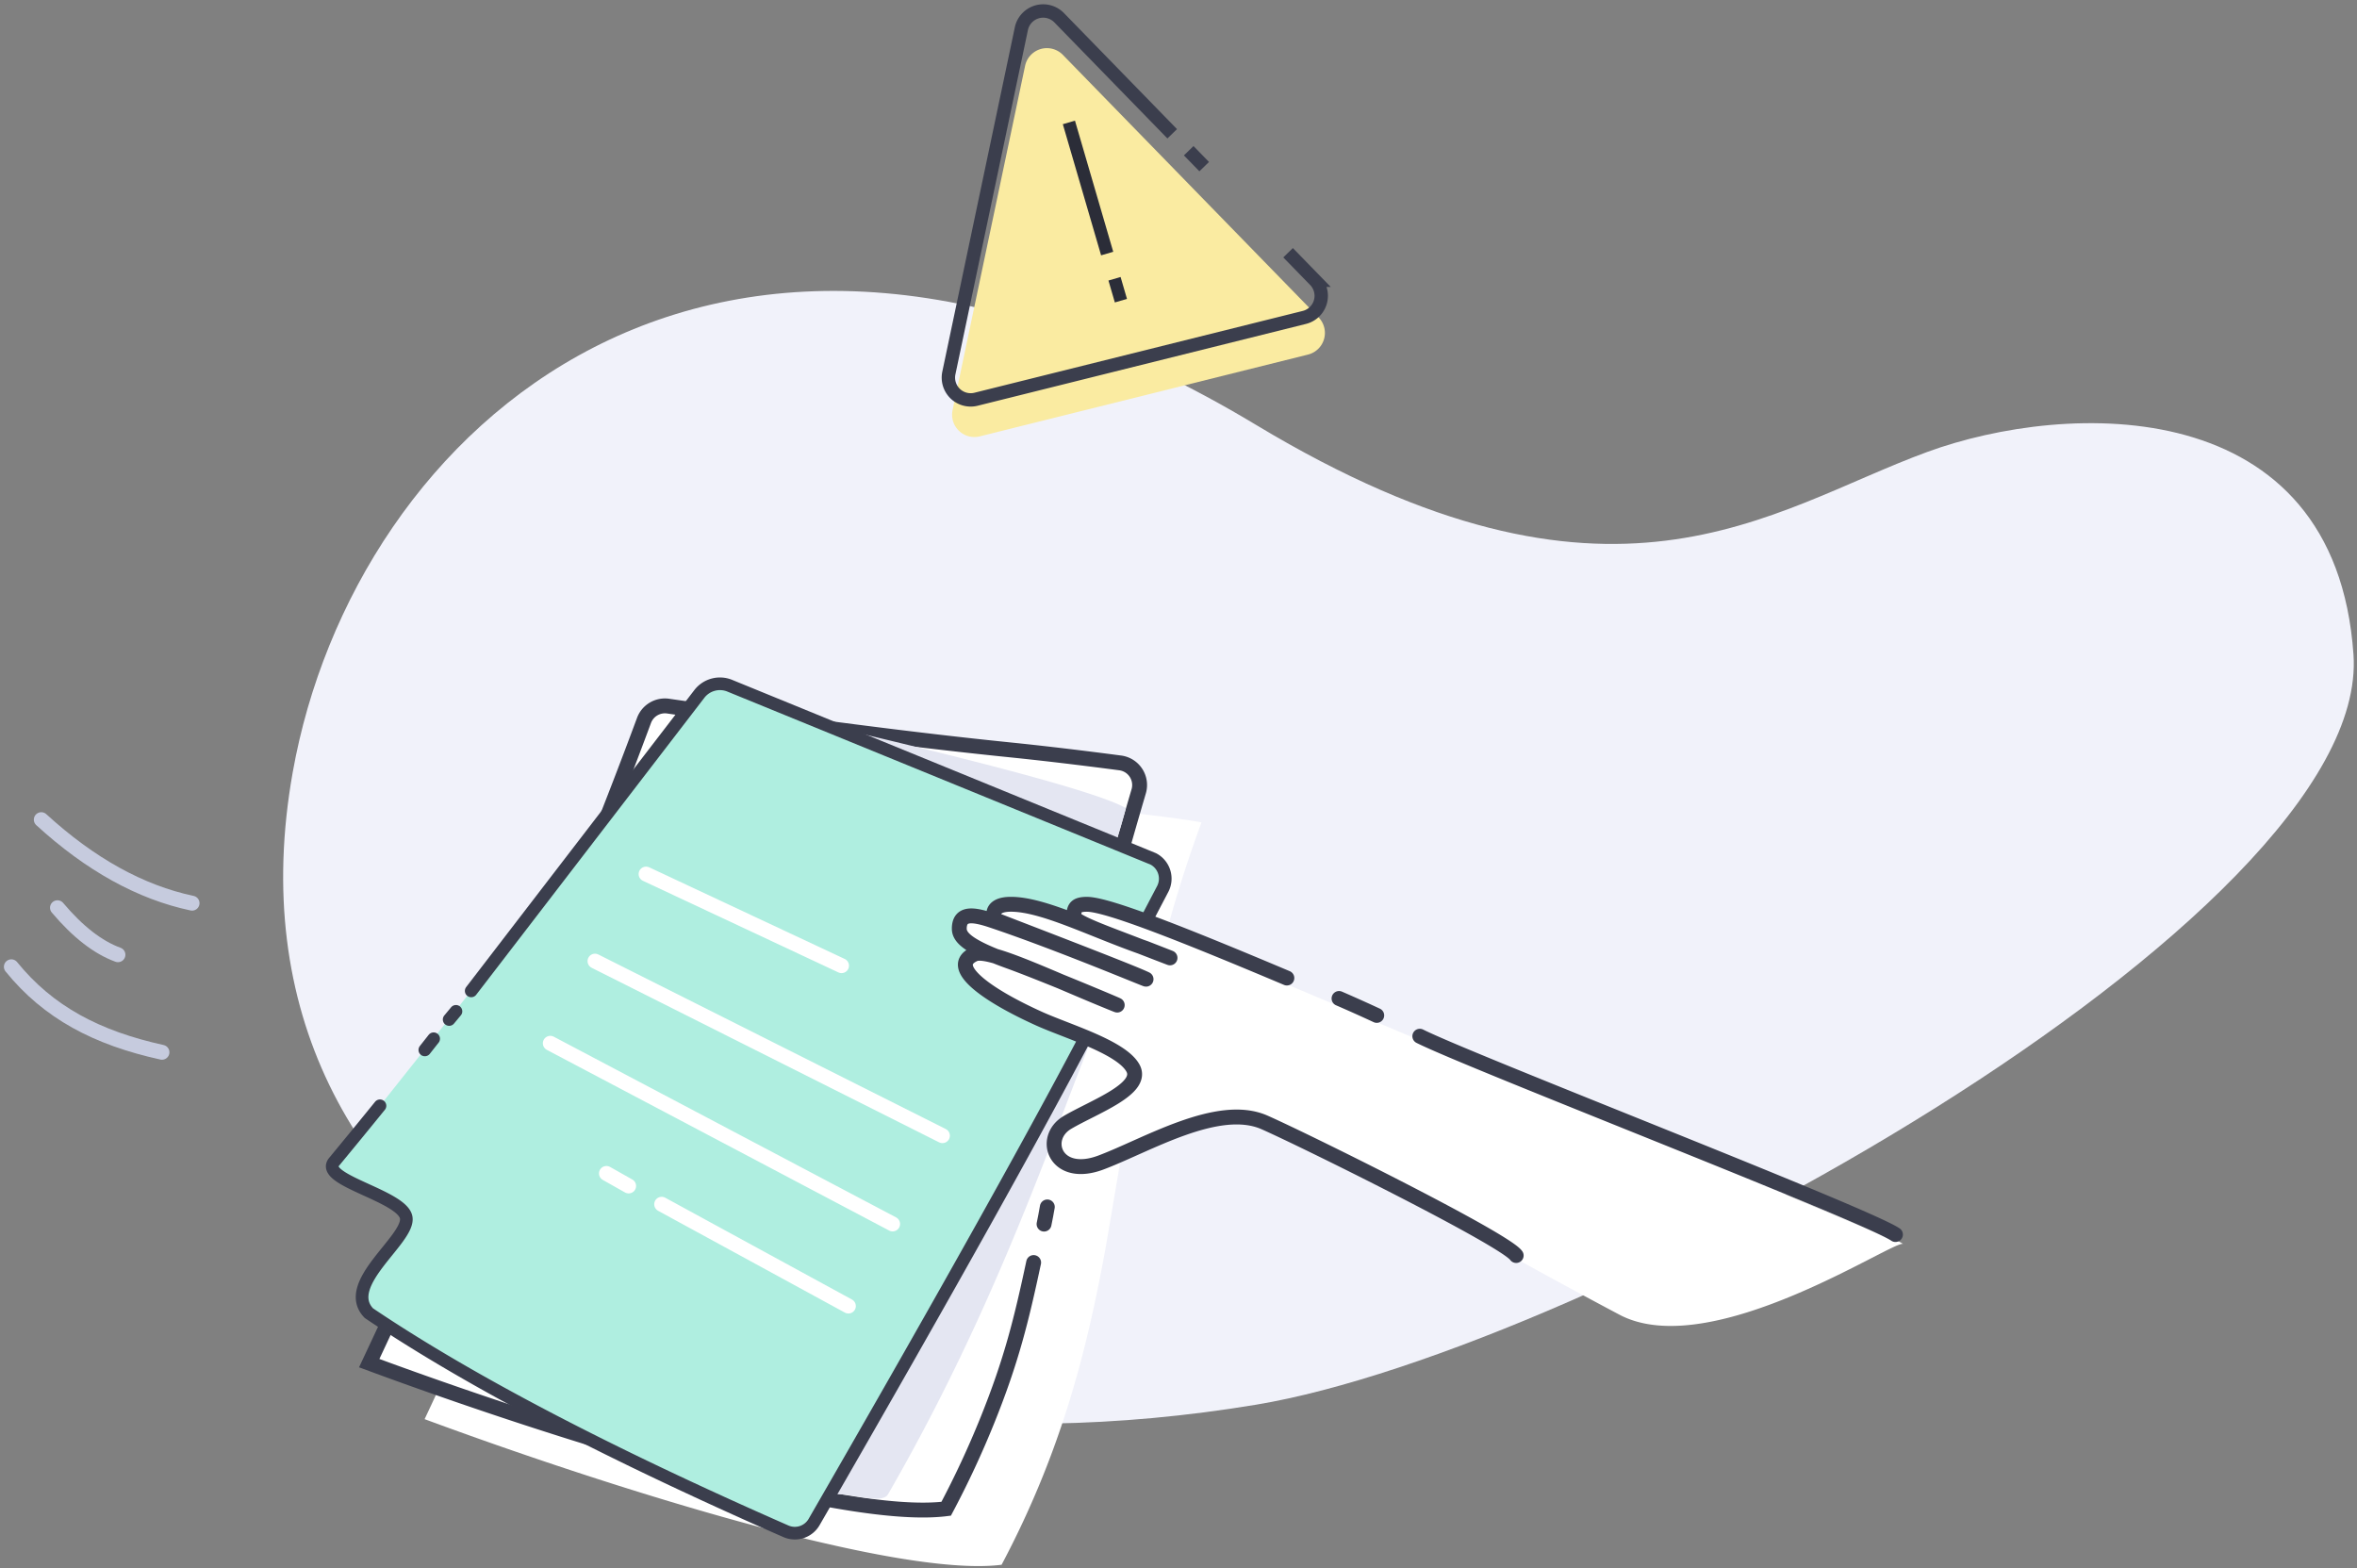
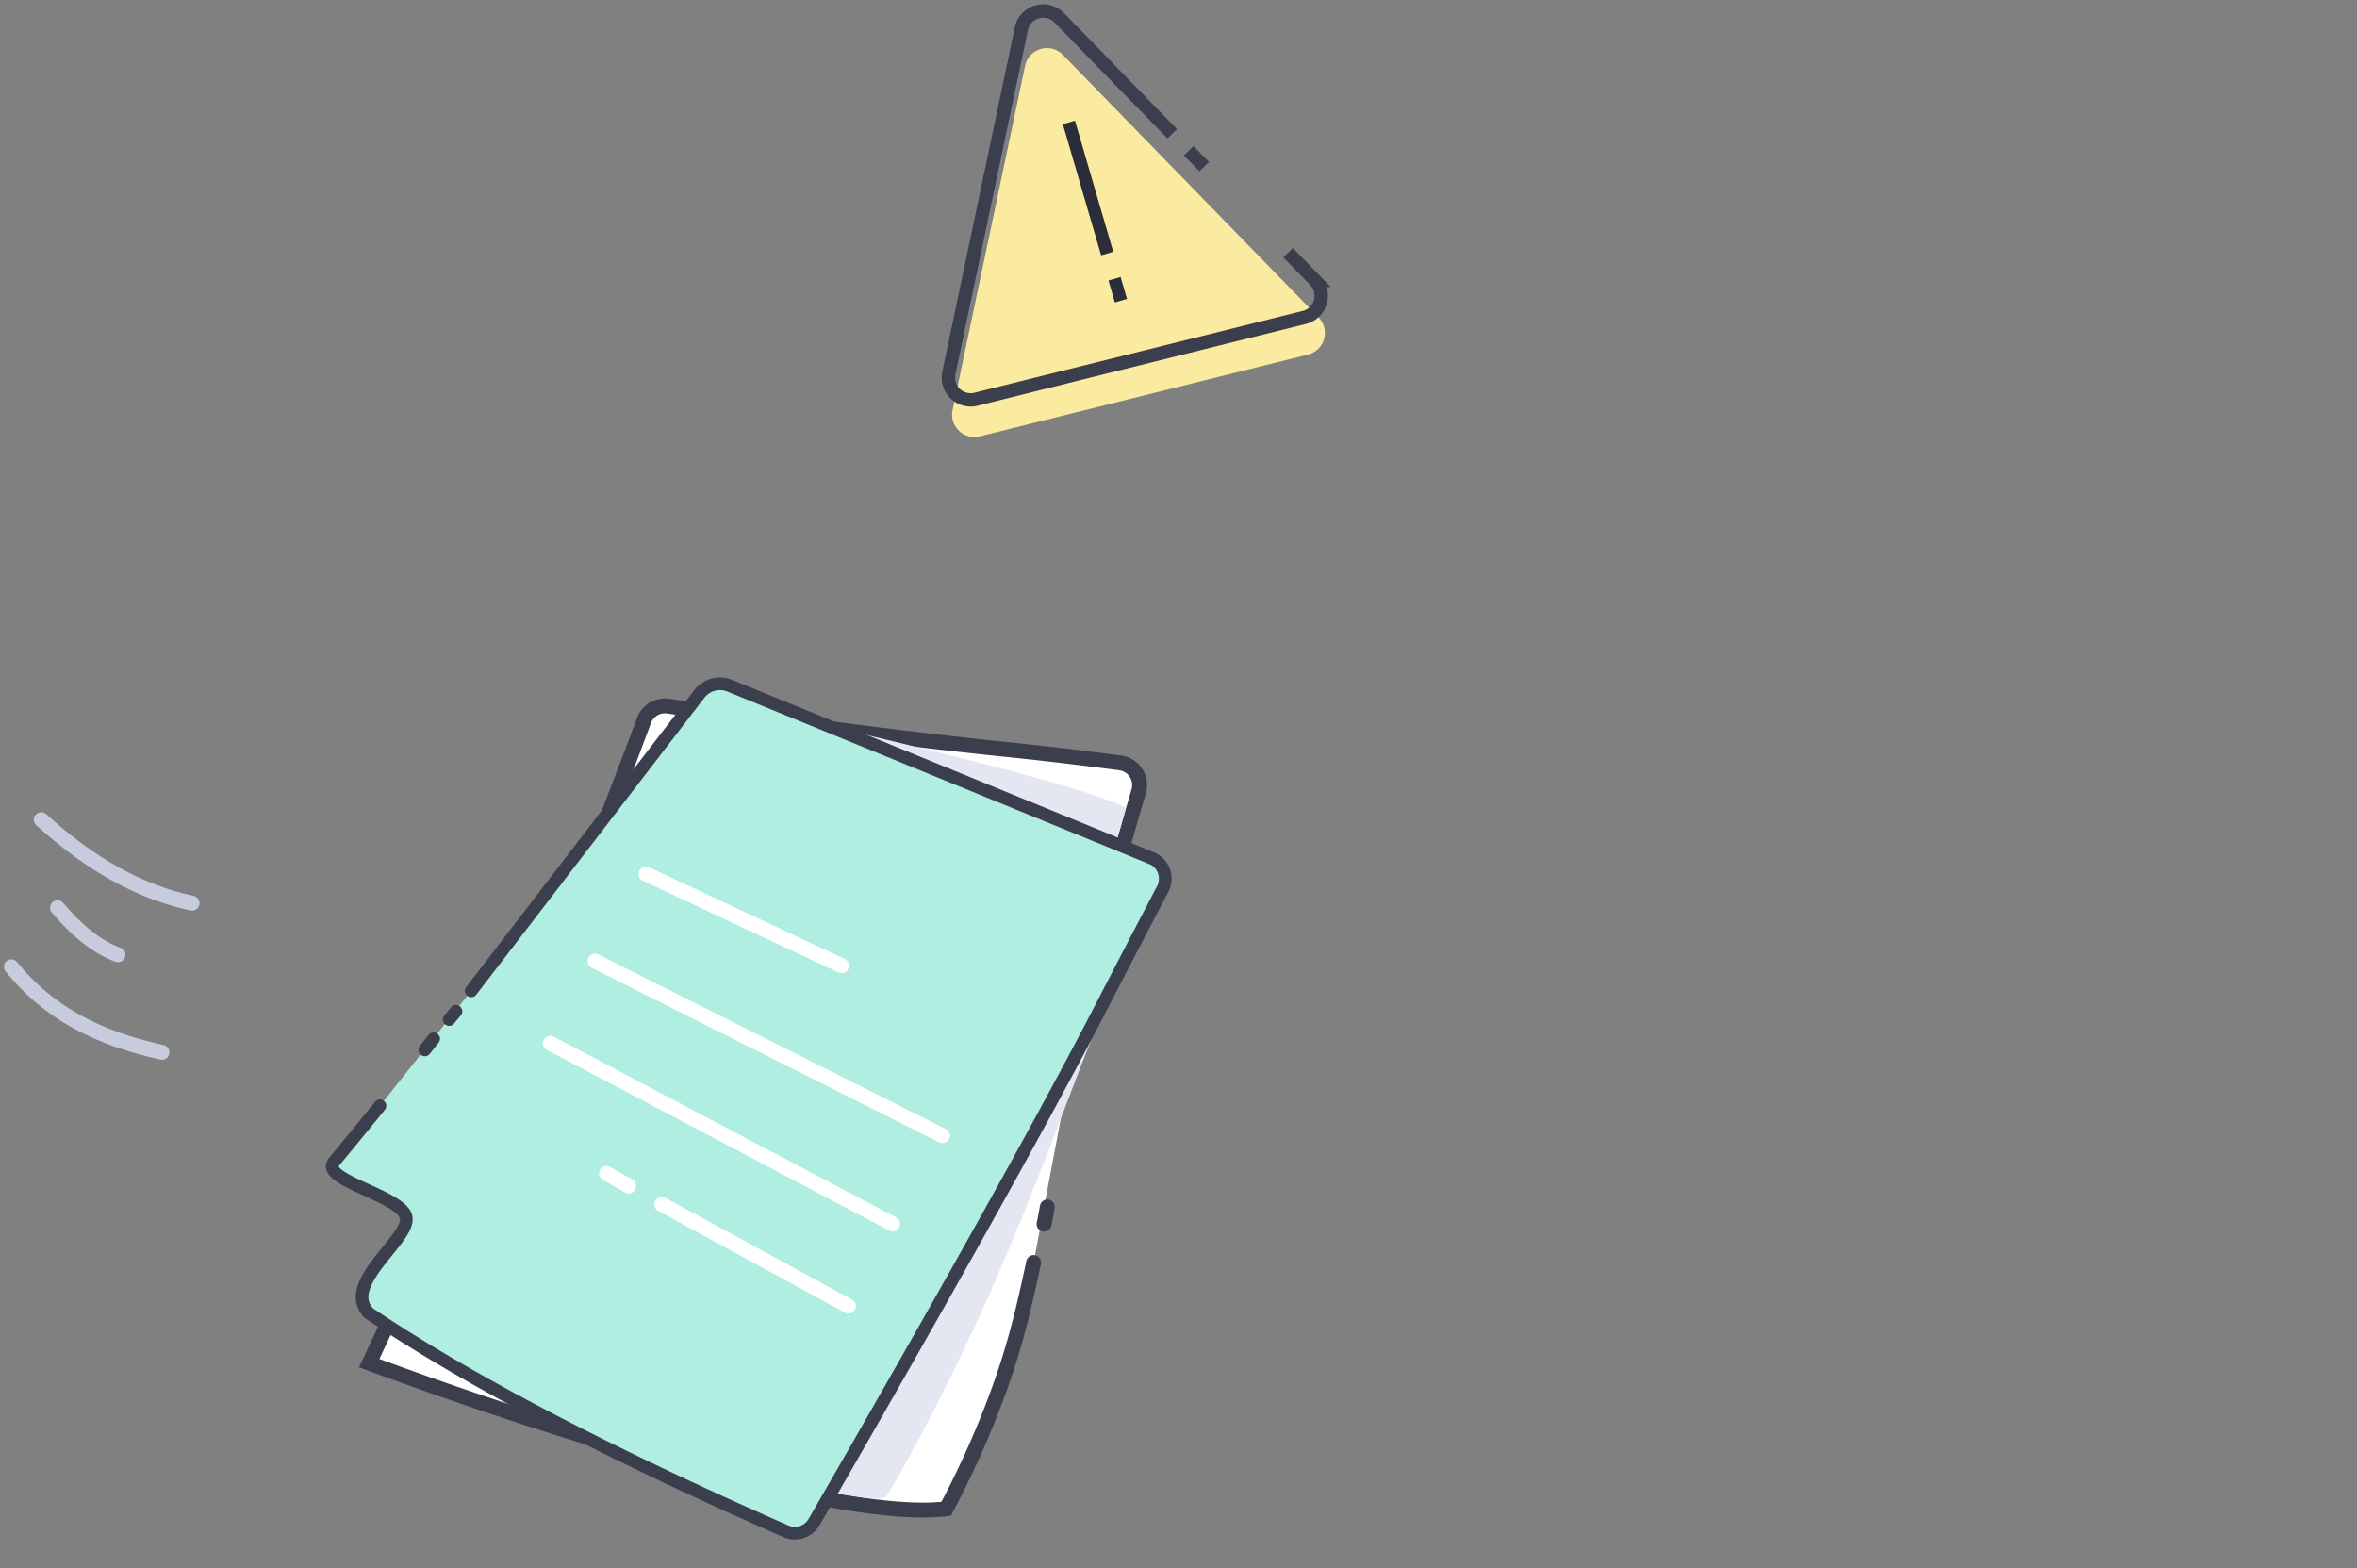
<svg xmlns="http://www.w3.org/2000/svg" width="502" height="334" viewBox="0 0 502 334">
  <rect x="0" y="0" width="502" height="334" fill="#808080" stroke="none" />
  <title>Group 24</title>
  <g fill="none" fill-rule="evenodd">
-     <path d="M267.545 299.149C149.073 318.809 44.3 265.834 62.34 164.494c13.03-73.196 89.627-143.521 205.205-73.99 75.896 45.658 109.158 18.114 142.904 5.754 29.76-10.9 86.926-12.974 90.803 43.144 3.878 56.117-163.452 148.087-233.707 159.747z" fill="#F1F2FA" fill-rule="nonzero" />
-     <path d="M238.296 249.187c3.737-22.864 7.466-46.615 17.604-74.047-5.599-1.04-16.482-2.244-29.227-3.54-30.14-3.066-70.69-6.653-76.379-9.848-7.743 11.18-21.975 59.914-59.858 140.478 38.706 14.317 100.379 33.859 122.884 31.01a198.6 198.6 0 0 0 8.78-18.85c6.82-16.92 10.527-32.941 13.455-49.077" fill="#FFF" />
    <path d="M229.578 218.874c1.905-10.721 6.22-27.504 12.946-50.348a4.752 4.752 0 0 0-3.94-6.053c-8.76-1.152-16.665-2.086-23.712-2.803-19.26-1.959-43.45-5.056-72.57-9.291a4.752 4.752 0 0 0-5.139 3.05c-14.52 39.147-34.028 84.77-58.528 136.872 38.706 14.316 100.379 33.858 122.884 31.01a198.6 198.6 0 0 0 8.78-18.85c5.144-12.761 7.244-21.41 9.848-33.584m2.22-8.189c.485-2.434.251-1.216.693-3.652" stroke="#3B3E4D" stroke-width="3.168" fill="#FFF" fill-rule="nonzero" stroke-linecap="round" />
    <path d="M96.744 229.168c-3.162 3.9-6.425 7.887-9.787 11.952-3.194 3.861 14.553 7.2 15.373 11.837.82 4.638-13.965 14.147-7.95 20.371 21.167 14.278 81.887 44.901 84.16 44.902 3.408 0 9.382 2.097 10.59.002 28.755-49.834 39.64-92.545 51.446-115.414 4.251-8.235-7.254-15.566-2.57-24.5.419-1.38 1.239-3.998 1.77-6.213-4.642-2.751-23.511-8.058-56.608-15.92a5.533 5.533 0 0 0-6.482 1.75l-60.51 46.764m-3.248 4.354l-1.448 1.74m-3.304 4.096l-1.876 2.38" fill="#E4E6F2" />
    <path d="M80.926 235.495c-3.162 3.9-6.425 7.887-9.787 11.952-3.194 3.861 14.553 7.2 15.373 11.838.82 4.637-13.965 14.147-7.95 20.37 21.167 14.278 50.772 29.763 88.815 46.454a4.743 4.743 0 0 0 6.014-1.973c28.754-49.834 49.034-86.185 60.84-109.054a4587.33 4587.33 0 0 1 13.404-25.753 4.75 4.75 0 0 0-1.999-6.41c-.089-.047-30.158-12.341-90.207-36.883a5.533 5.533 0 0 0-6.481 1.751l-48.59 63.239m-3.248 4.354l-1.448 1.74m-3.304 4.096l-1.876 2.38" stroke="#3B3E4D" stroke-width="2.693" fill="#AFEEE0" stroke-linecap="round" />
    <g fill-rule="nonzero" stroke="#FFF" stroke-linecap="round" stroke-width="3.168">
      <path d="M137.599 186.145l41.637 19.512M126.722 204.687l74.001 37.175M117.202 222.181l72.914 38.483M129.157 249.899l4.736 2.673m7.028 3.891l39.774 21.683" />
    </g>
    <g fill-rule="nonzero">
-       <path d="M405.392 264.961c-1.09-1.578-40.789 25.448-60.486 15.021-28.42-15.045-72.092-40.092-77.104-42.317-9.938-4.411-22.354 7.531-32.06 11.161-9.706 3.63-12.774-5.477-7.103-8.816 5.67-3.339 16.427-7.142 13.941-11.594-2.486-4.452-13.949-7.783-19.922-10.476-11.39-5.134-19.7-11.174-13.825-13.768 2.889-1.276 14.682 4.386 26.9 9.43 12.218 5.043-10.674-4.702-19.553-7.907-8.702-3.141-10.575-5.08-10.576-6.94 0-3.546 3.064-3.067 7.027-1.738 15.193 5.097 36.423 14.134 32.208 12.236-4.215-1.898-26-10.224-31.158-12.236-.806-.314-1.952-3.465 2.92-3.463 6.945.002 18 4.788 29.221 8.668 8.951 3.483 5.216 2.057-1.577-.574-6.214-2.407-14.187-5.112-14.187-6.268 0-1.823.864-2.86 3.404-2.52 4.688.627 15.593 7.027 36.941 15.224m11.839 4.004a336.927 336.927 0 0 1 8.028 3.604m9.174 4.433c10.93 5.487 99.423 40.457 105.948 44.836" fill="#FFF" />
-       <path d="M322.92 267.381c-2.353-3.403-44.228-24.186-53.571-28.334-9.938-4.411-25.192 4.91-34.898 8.54-9.707 3.63-12.774-5.212-7.103-8.55 5.67-3.34 16.427-7.143 13.94-11.595-2.485-4.452-13.948-7.783-19.921-10.476-11.39-5.134-19.7-11.174-13.826-13.768 2.89-1.276 14.682 4.386 26.9 9.43 12.218 5.043-10.674-4.702-19.553-7.907-8.701-3.141-10.575-5.08-10.575-6.94-.001-3.546 3.064-3.067 7.026-1.738 15.193 5.097 36.424 14.134 32.209 12.236-4.215-1.898-26-10.224-31.158-12.236-.806-.314-1.952-3.465 2.919-3.463 6.946.001 17.388 5.47 28.61 9.351 8.95 3.483 5.215 2.057-1.577-.574-6.215-2.407-13.634-5.015-13.634-6.172 0-1.822.425-2.602 2.786-2.601 4.474.001 21.387 6.768 42.586 15.703m11.112 4.354a336.93 336.93 0 0 1 8.029 3.604m9.174 4.433c10.93 5.487 94.777 37.857 101.302 42.236" stroke="#3B3E4D" stroke-width="3.168" stroke-linecap="round" />
-     </g>
+       </g>
    <g fill-rule="nonzero" stroke="#C6CBDE" stroke-linecap="round" stroke-width="3.168">
      <path d="M12.238 193.312c4.317 5.119 8.612 8.457 12.886 10.015M8.79 174.556c10.42 9.532 21.126 15.462 32.119 17.791M2.414 205.89c7.866 9.71 18.168 15.15 32.083 18.21" />
    </g>
    <g>
      <path d="M226.378 11.69l54.455 55.897a4.752 4.752 0 0 1-2.255 7.927L208.682 92.93a4.752 4.752 0 0 1-5.799-5.59l15.441-73.315a4.752 4.752 0 0 1 8.054-2.337z" fill="#FAEBA1" />
      <path d="M227.657 26.072L235.808 54m1.566 5.367l1.362 4.665" stroke="#2B2D38" stroke-width="2.693" />
      <path d="M274.338 53.824l5.713 5.864a4.743 4.743 0 0 1-2.253 7.915l-69.913 17.42a4.748 4.748 0 0 1-5.795-5.58l15.445-73.334a4.748 4.748 0 0 1 8.048-2.332l24.077 24.715m3.515 3.608l3.298 3.385" stroke="#3B3E4D" stroke-width="2.851" />
    </g>
  </g>
</svg>